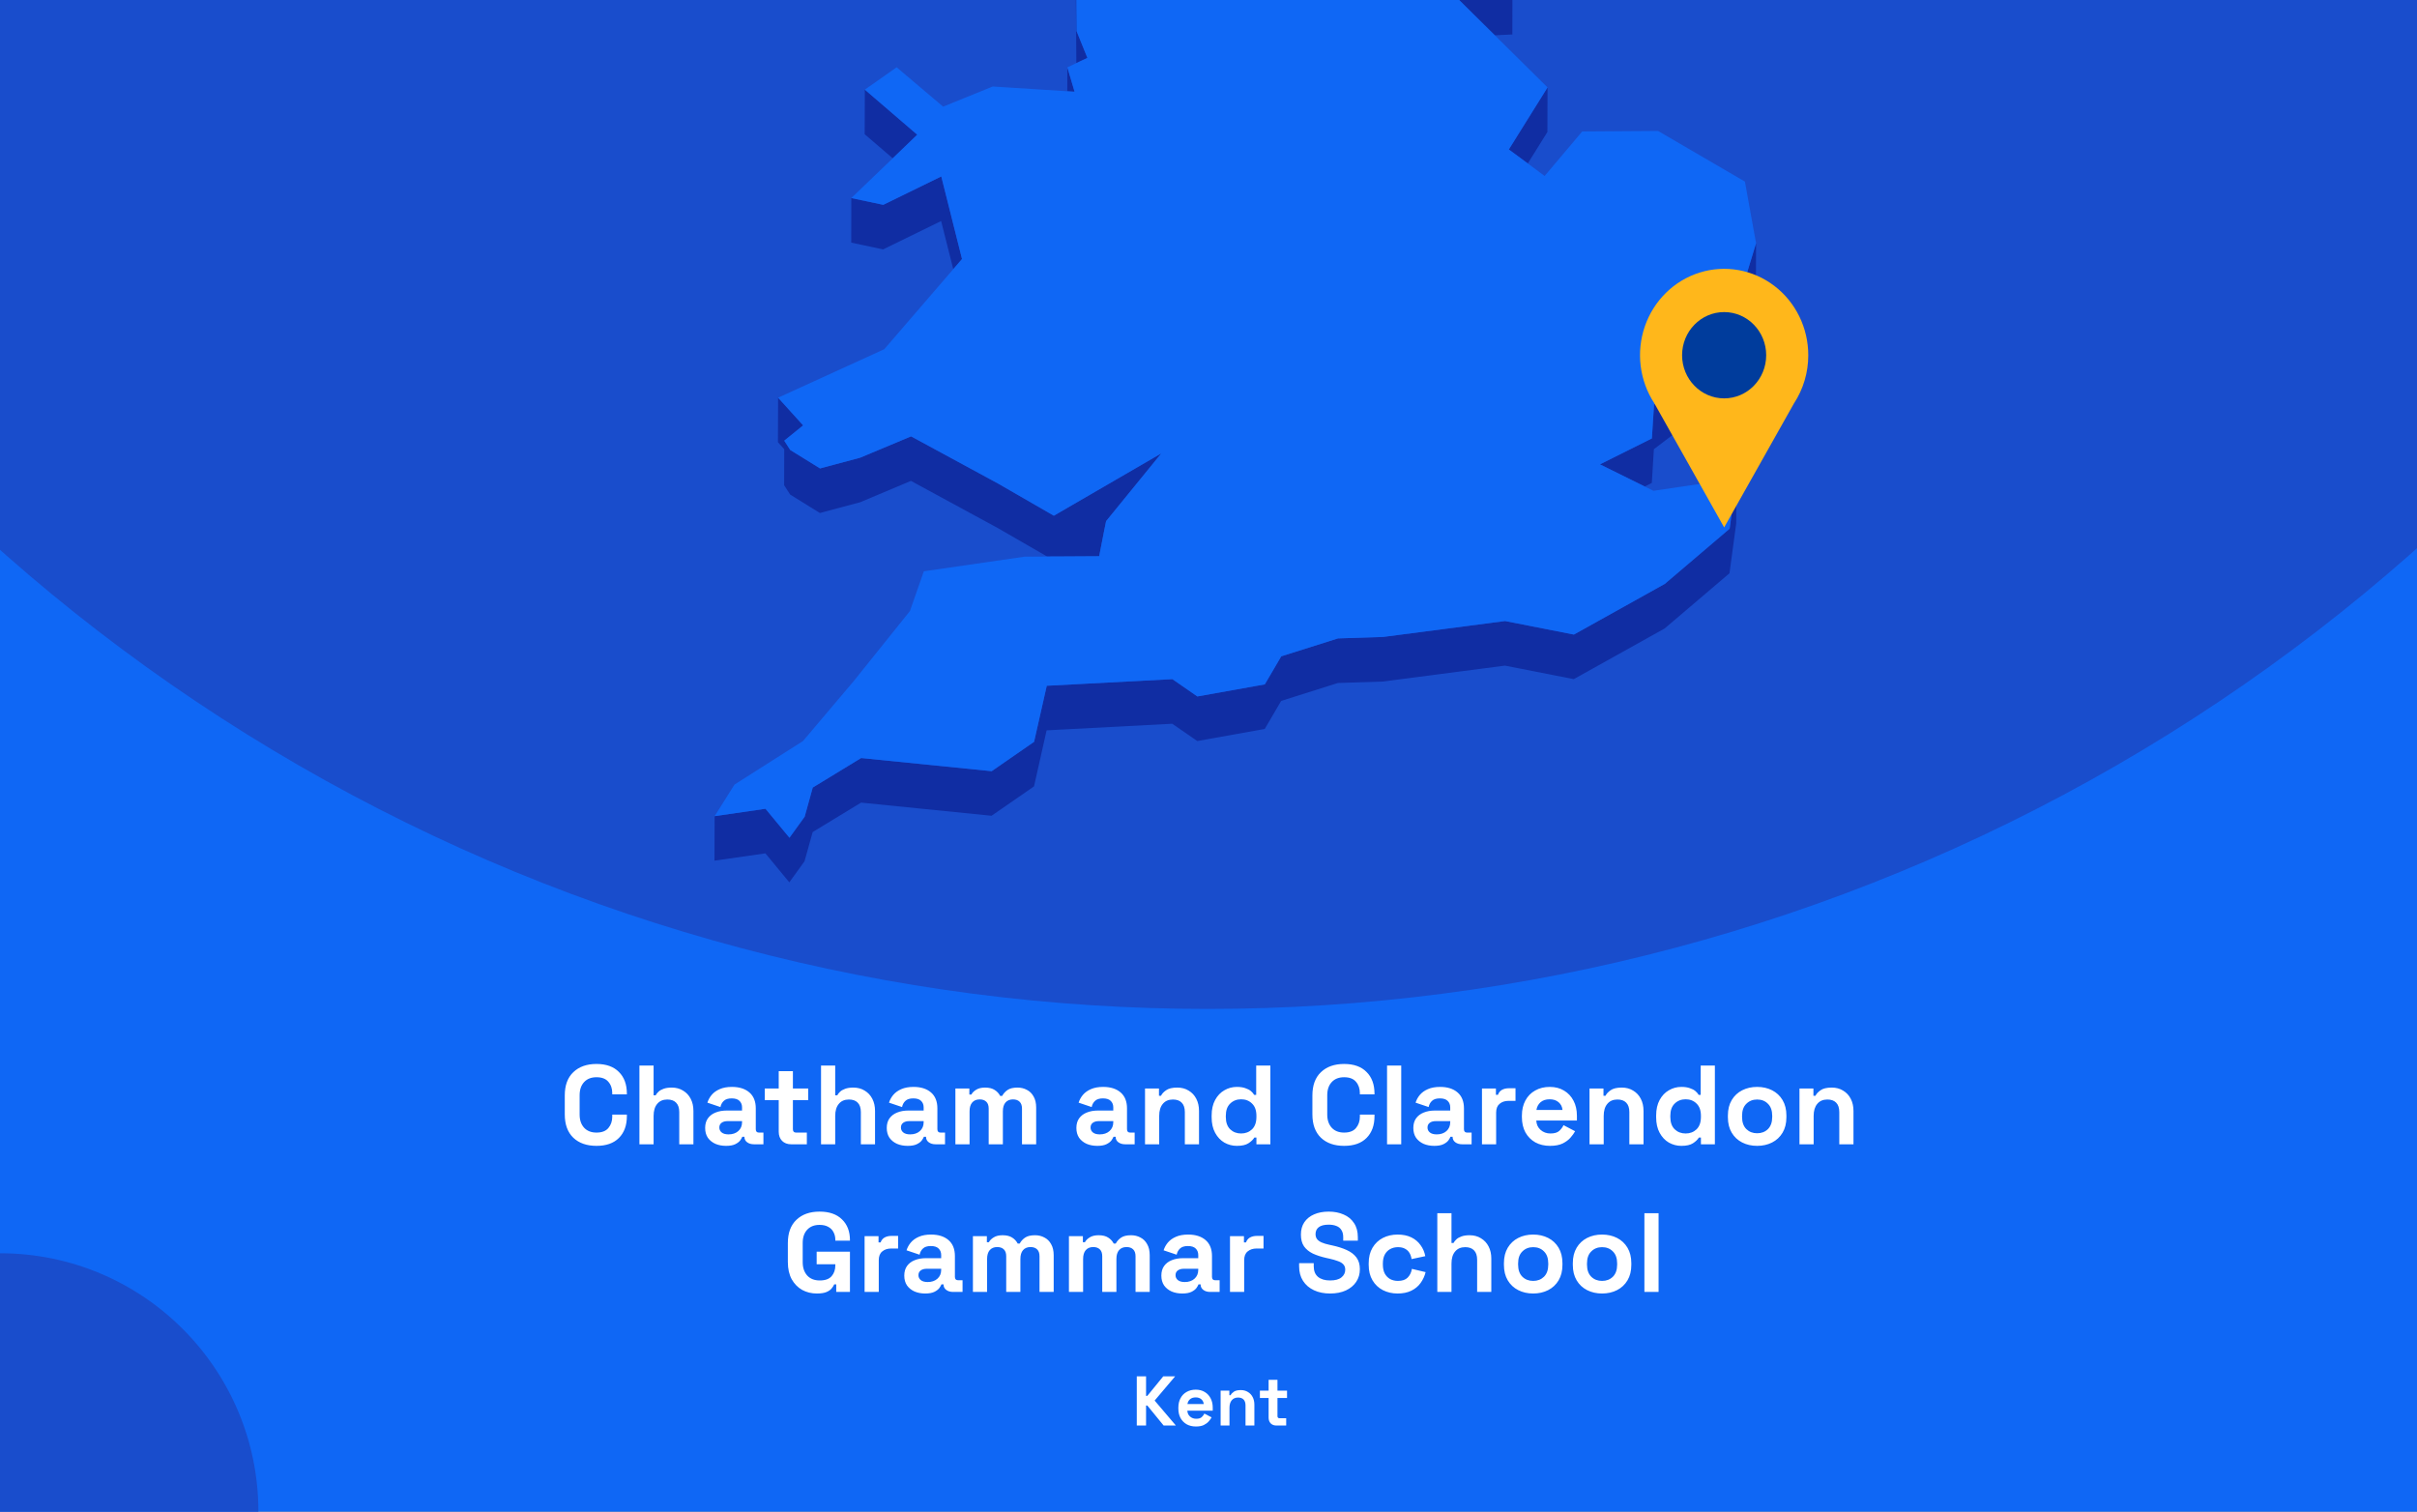
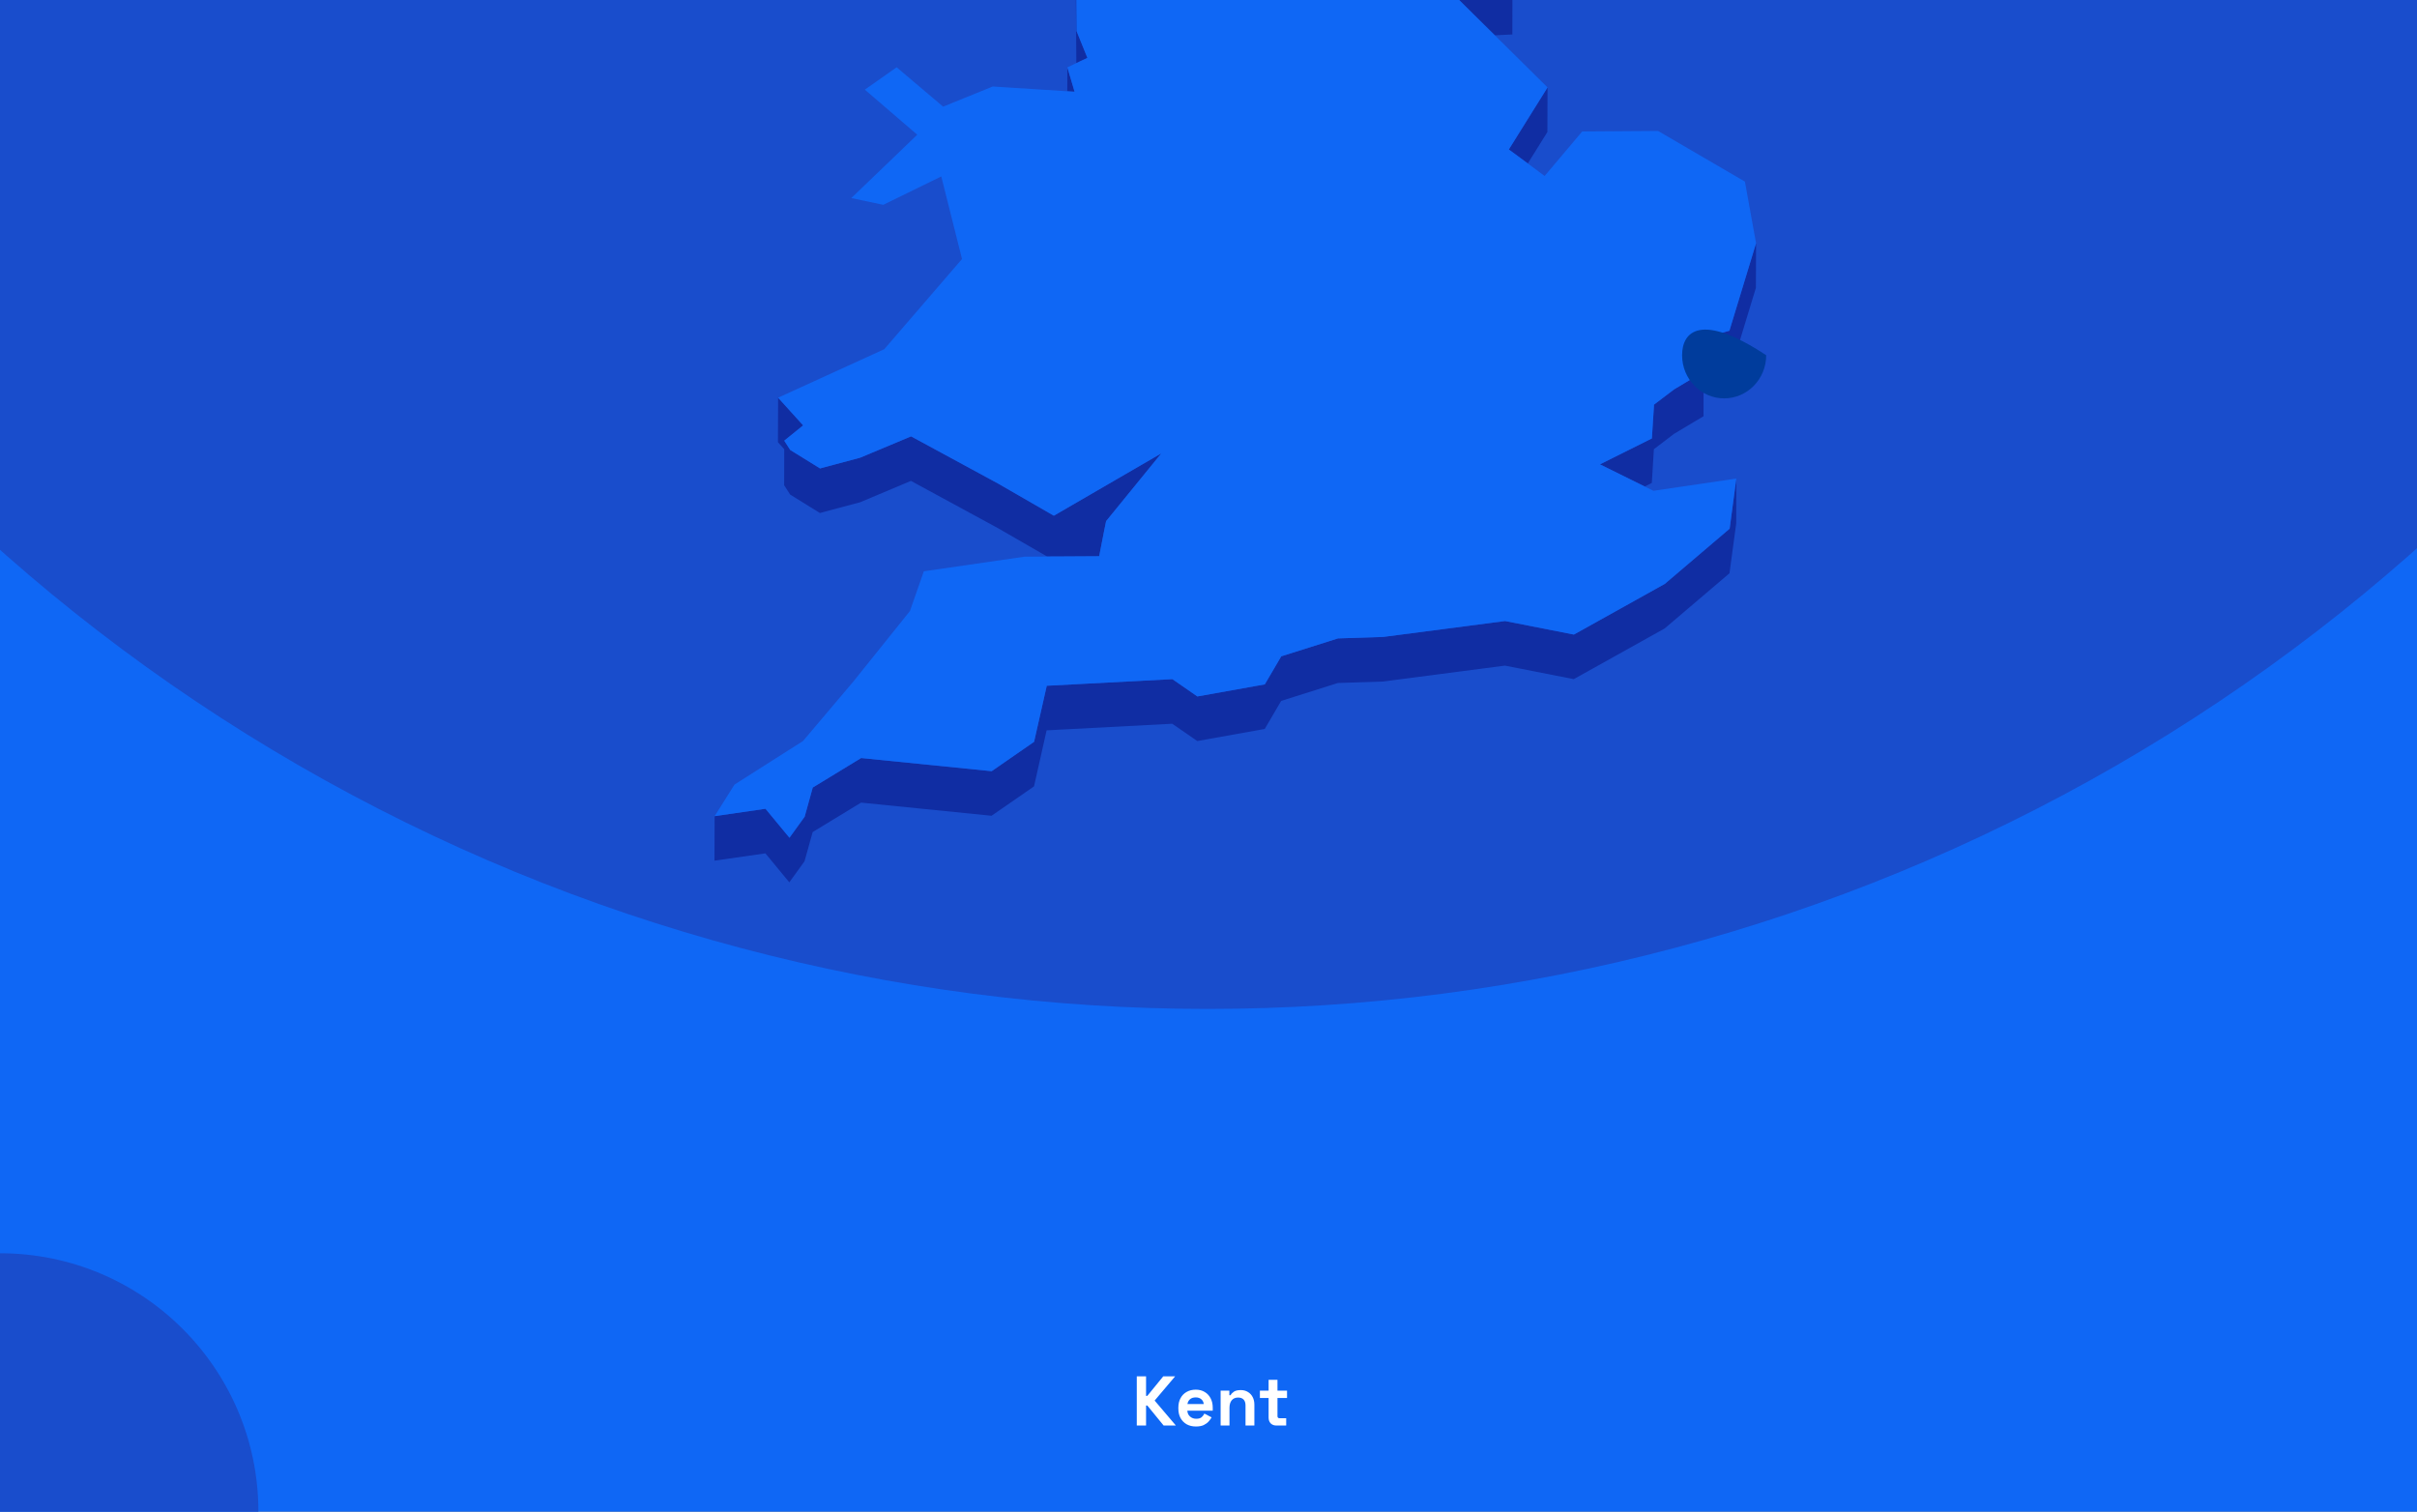
<svg xmlns="http://www.w3.org/2000/svg" fill="none" height="860" viewBox="0 0 1375 860" width="1375">
  <rect x="0" y="0" width="1375" height="860" fill="#808080" stroke="none" />
  <g clip-path="url(#clip0_1597_1995)">
    <rect fill="#0F67F5" height="860" width="1375" />
    <circle cx="687" cy="-460" fill="#194DCC" r="1034" />
    <g clip-path="url(#clip1_1597_1995)">
      <path d="M850.394 20.083L860.36 19.602L860.404 -5.766L844.232 -5.022L815.866 -14.076L844.188 13.96L850.394 20.083Z" fill="#102DA3" />
      <path d="M599.12 -53.7L588.892 -72.2L569.749 -107.846L569.661 -82.479L588.805 -46.833L599.076 -28.332L612.145 -25.533L612.057 -0.603L612.32 35.917L612.363 35.873L618.614 32.943L612.451 17.723L612.145 -25.971L626.131 -47.926L599.12 -53.7Z" fill="#102DA3" />
      <path d="M611.314 52.186L607.206 38.321L607.162 51.923L611.314 52.186Z" fill="#102DA3" />
-       <path d="M521.802 76.634L491.993 51.004L491.906 76.371L507.859 90.061L521.802 76.634Z" fill="#102DA3" />
      <path d="M869.145 92.993L880.29 75.104L880.378 49.737L858.349 85.032L869.145 92.993Z" fill="#102DA3" />
-       <path d="M484.257 138.04L502.395 141.889L535.395 125.75L542.3 153.13L547.283 147.356L535.482 100.383L502.483 116.522L484.3 112.673L484.257 138.04Z" fill="#102DA3" />
      <path d="M983.834 188.164L964.296 193.631L969.148 211.476L952.364 221.535L940.956 230.195L939.733 249.439L910.186 264.179L935.668 276.775L939.689 274.763L940.869 255.562L952.277 246.859L969.104 236.799L969.148 217.599L983.746 213.531L998.913 163.759L999 138.391L983.834 188.164Z" fill="#102DA3" />
      <path d="M449.509 281.366L466.424 291.862L489.327 285.739L518.217 273.58L567.651 300.435L595.711 316.617L599.47 316.574H603.272L625.301 316.442L628.098 302.141L629.234 296.499L660.66 257.923L599.513 293.393L567.738 275.067L518.305 248.257L489.37 260.372L466.511 266.495L449.553 255.998L446.144 250.706L456.896 242.002L442.647 226.257L442.56 251.581L446.144 255.561L446.1 276.073L449.509 281.366Z" fill="#102DA3" />
      <path d="M947.075 332.188L895.369 361.011L856.207 353.313L786.8 362.366L761.187 363.197L728.887 373.388L719.534 389.352L681.159 396.219L666.954 386.378L595.492 390.139L588.281 422.024L564.154 438.731L489.895 431.252L462.359 448.047L457.77 464.623L449.116 476.607L435.479 460.118L406.545 464.317L406.457 489.641L435.435 485.486L449.028 501.975L457.683 489.991L462.316 473.371L489.851 456.619L564.067 464.098L588.237 447.391L595.405 415.507L666.867 411.745L681.115 421.586L719.49 414.719L728.844 398.756L761.1 388.565L786.712 387.734L856.12 378.68L895.282 386.378L946.988 357.555L983.877 326.152L987.723 297.636L987.767 272.269L983.964 300.785L947.075 332.188Z" fill="#102DA3" />
      <path d="M939.733 249.439L940.956 230.195L952.364 221.535L969.148 211.476L964.296 193.631L983.834 188.164L999 138.391L992.662 103.314L943.229 74.492L900.09 74.798L878.717 100.122L869.145 92.992L858.349 85.032L880.378 49.737L850.395 20.083L844.188 13.96L815.866 -14.075L844.232 -5.022L860.404 -5.765L788.199 -113.489L750.304 -126.261L717.349 -218.108L715.12 -242.644L637.801 -305.057L623.771 -300.639L605.982 -295.041L596.76 -292.154L579.889 -298.015L606.026 -318.746L642.347 -333.53L627.093 -347.175L616.559 -356.535L672.592 -441.079L677.138 -466.271L694.534 -486.259L661.316 -515.869L570.317 -511.276L545.753 -498.855L519.878 -485.778L548.594 -528.334L545.972 -530.302L531.636 -540.842L595.23 -606.141L593.132 -618.082L597.765 -634.002L574.163 -633.827L499.511 -605.529L492.649 -623.374L478.619 -605.398L470.402 -626.523L458.95 -623.155L437.184 -549.458L452.831 -529.689L437.14 -529.602L421.143 -529.471L408.075 -467.146L421.012 -450.001L417.865 -428.745L414.587 -406.876L379.009 -387.457L382.593 -356.36L380.146 -351.462L369.306 -329.768L381.457 -325.176L446.45 -382.602L449.203 -373.986L446.406 -369.481L429.841 -342.627L419.22 -325.438L423.416 -303.614L421.405 -288.174L411.265 -208.792L422.717 -208.879L437.796 -271.248L445.182 -274.616L464.807 -262.151L494.091 -227.249L484.519 -213.209L467.386 -187.973L463.539 -158.801L450.689 -158.713L474.292 -119.131L481.328 -123.111L483.863 -144.368L511.661 -123.33L530.412 -140.038L568.787 -150.884L604.409 -164.355L584.172 -131.378L569.749 -107.847L588.893 -72.202L599.12 -53.701L626.131 -47.928L612.145 -25.972L612.451 17.721L618.614 32.942L612.364 35.872L612.32 35.916L607.206 38.321L611.315 52.186L607.162 51.923L564.766 49.212L536.531 60.671L510.088 38.278L491.993 51.005L521.802 76.635L507.859 90.062L484.301 112.674L502.483 116.523L535.482 100.384L547.283 147.357L542.3 153.131L503.051 198.661L442.647 226.259L456.896 242.004L446.144 250.708L449.553 256L466.512 266.497L489.371 260.373L518.305 248.258L567.738 275.069L599.514 293.395L660.66 257.924L629.235 296.5L628.098 302.142L625.301 316.444L603.272 316.575H599.47L595.711 316.619L582.861 316.706L525.56 325.016L517.649 347.628L485.568 387.604L456.809 421.588L417.865 446.343L406.545 464.318L435.479 460.12L449.116 476.608L457.77 464.625L462.359 448.048L489.895 431.253L564.154 438.732L588.281 422.025L595.492 390.141L666.954 386.379L681.159 396.22L719.534 389.353L728.888 373.389L761.188 363.199L786.8 362.368L856.208 353.314L895.37 361.012L947.076 332.189L983.965 300.786L987.767 272.27L940.607 279.224L935.668 276.775L910.186 264.178L939.733 249.439Z" fill="#0F67F5" />
    </g>
    <g clip-path="url(#clip2_1597_1995)">
-       <path d="M1028.7 202.106C1028.71 194.428 1026.96 186.856 1023.6 179.996C1020.24 173.136 1015.36 167.181 1009.35 162.607C1003.34 158.034 996.368 154.971 988.995 153.663C981.623 152.355 974.054 152.839 966.896 155.077C959.739 157.314 953.193 161.243 947.783 166.547C942.373 171.851 938.251 178.382 935.747 185.617C933.243 192.852 932.428 200.589 933.366 208.206C934.303 215.823 936.969 223.108 941.148 229.477L961.008 264.76L980.855 300.056L1000.72 264.76L1020.55 229.526C1025.88 221.428 1028.72 211.877 1028.7 202.106Z" fill="#FFB71B" />
-       <path d="M980.843 226.639C994.055 226.639 1004.76 215.649 1004.76 202.092C1004.76 188.536 994.055 177.546 980.843 177.546C967.632 177.546 956.922 188.536 956.922 202.092C956.922 215.649 967.632 226.639 980.843 226.639Z" fill="#003C9C" />
+       <path d="M980.843 226.639C994.055 226.639 1004.76 215.649 1004.76 202.092C967.632 177.546 956.922 188.536 956.922 202.092C956.922 215.649 967.632 226.639 980.843 226.639Z" fill="#003C9C" />
    </g>
-     <path d="M339.342 651.896C333.795 651.896 329.4 650.36 326.158 647.288C322.915 644.173 321.294 639.736 321.294 633.976V623.224C321.294 617.464 322.915 613.048 326.158 609.976C329.4 606.861 333.795 605.304 339.342 605.304C344.846 605.304 349.091 606.819 352.078 609.848C355.107 612.835 356.622 616.952 356.622 622.2V622.584H348.302V621.944C348.302 619.299 347.555 617.123 346.062 615.416C344.611 613.709 342.371 612.856 339.342 612.856C336.355 612.856 334.008 613.773 332.302 615.608C330.595 617.443 329.742 619.939 329.742 623.096V634.104C329.742 637.219 330.595 639.715 332.302 641.592C334.008 643.427 336.355 644.344 339.342 644.344C342.371 644.344 344.611 643.491 346.062 641.784C347.555 640.035 348.302 637.859 348.302 635.256V634.104H356.622V635C356.622 640.248 355.107 644.387 352.078 647.416C349.091 650.403 344.846 651.896 339.342 651.896ZM363.761 651V606.2H371.825V623.16H372.977C373.319 622.477 373.852 621.795 374.577 621.112C375.303 620.429 376.263 619.875 377.457 619.448C378.695 618.979 380.252 618.744 382.129 618.744C384.604 618.744 386.759 619.32 388.593 620.472C390.471 621.581 391.921 623.139 392.945 625.144C393.969 627.107 394.481 629.411 394.481 632.056V651H386.417V632.696C386.417 630.307 385.82 628.515 384.625 627.32C383.473 626.125 381.809 625.528 379.633 625.528C377.159 625.528 375.239 626.36 373.873 628.024C372.508 629.645 371.825 631.928 371.825 634.872V651H363.761ZM413.055 651.896C410.793 651.896 408.767 651.512 406.975 650.744C405.183 649.933 403.753 648.781 402.687 647.288C401.663 645.752 401.151 643.896 401.151 641.72C401.151 639.544 401.663 637.731 402.687 636.28C403.753 634.787 405.204 633.677 407.039 632.952C408.916 632.184 411.049 631.8 413.439 631.8H422.143V630.008C422.143 628.515 421.673 627.299 420.735 626.36C419.796 625.379 418.303 624.888 416.255 624.888C414.249 624.888 412.756 625.357 411.775 626.296C410.793 627.192 410.153 628.365 409.855 629.816L402.431 627.32C402.943 625.699 403.753 624.227 404.863 622.904C406.015 621.539 407.529 620.451 409.407 619.64C411.327 618.787 413.652 618.36 416.383 618.36C420.564 618.36 423.871 619.405 426.303 621.496C428.735 623.587 429.951 626.616 429.951 630.584V642.424C429.951 643.704 430.548 644.344 431.743 644.344H434.303V651H428.927C427.348 651 426.047 650.616 425.023 649.848C423.999 649.08 423.487 648.056 423.487 646.776V646.712H422.271C422.1 647.224 421.716 647.907 421.119 648.76C420.521 649.571 419.583 650.296 418.303 650.936C417.023 651.576 415.273 651.896 413.055 651.896ZM414.463 645.368C416.724 645.368 418.559 644.749 419.967 643.512C421.417 642.232 422.143 640.547 422.143 638.456V637.816H414.015C412.521 637.816 411.348 638.136 410.495 638.776C409.641 639.416 409.215 640.312 409.215 641.464C409.215 642.616 409.663 643.555 410.559 644.28C411.455 645.005 412.756 645.368 414.463 645.368ZM450.046 651C447.956 651 446.249 650.36 444.926 649.08C443.646 647.757 443.006 646.008 443.006 643.832V625.912H435.07V619.256H443.006V609.4H451.07V619.256H459.774V625.912H451.07V642.424C451.07 643.704 451.668 644.344 452.862 644.344H459.006V651H450.046ZM467.074 651V606.2H475.138V623.16H476.29C476.631 622.477 477.164 621.795 477.89 621.112C478.615 620.429 479.575 619.875 480.77 619.448C482.007 618.979 483.564 618.744 485.442 618.744C487.916 618.744 490.071 619.32 491.906 620.472C493.783 621.581 495.234 623.139 496.258 625.144C497.282 627.107 497.794 629.411 497.794 632.056V651H489.73V632.696C489.73 630.307 489.132 628.515 487.938 627.32C486.786 626.125 485.122 625.528 482.946 625.528C480.471 625.528 478.551 626.36 477.186 628.024C475.82 629.645 475.138 631.928 475.138 634.872V651H467.074ZM516.367 651.896C514.106 651.896 512.079 651.512 510.287 650.744C508.495 649.933 507.066 648.781 505.999 647.288C504.975 645.752 504.463 643.896 504.463 641.72C504.463 639.544 504.975 637.731 505.999 636.28C507.066 634.787 508.517 633.677 510.351 632.952C512.229 632.184 514.362 631.8 516.751 631.8H525.455V630.008C525.455 628.515 524.986 627.299 524.047 626.36C523.109 625.379 521.615 624.888 519.567 624.888C517.562 624.888 516.069 625.357 515.087 626.296C514.106 627.192 513.466 628.365 513.167 629.816L505.743 627.32C506.255 625.699 507.066 624.227 508.175 622.904C509.327 621.539 510.842 620.451 512.719 619.64C514.639 618.787 516.965 618.36 519.695 618.36C523.877 618.36 527.183 619.405 529.615 621.496C532.047 623.587 533.263 626.616 533.263 630.584V642.424C533.263 643.704 533.861 644.344 535.055 644.344H537.615V651H532.239C530.661 651 529.359 650.616 528.335 649.848C527.311 649.08 526.799 648.056 526.799 646.776V646.712H525.583C525.413 647.224 525.029 647.907 524.431 648.76C523.834 649.571 522.895 650.296 521.615 650.936C520.335 651.576 518.586 651.896 516.367 651.896ZM517.775 645.368C520.037 645.368 521.871 644.749 523.279 643.512C524.73 642.232 525.455 640.547 525.455 638.456V637.816H517.327C515.834 637.816 514.661 638.136 513.807 638.776C512.954 639.416 512.527 640.312 512.527 641.464C512.527 642.616 512.975 643.555 513.871 644.28C514.767 645.005 516.069 645.368 517.775 645.368ZM543.511 651V619.256H551.447V622.712H552.599C553.154 621.645 554.071 620.728 555.351 619.96C556.631 619.149 558.317 618.744 560.407 618.744C562.669 618.744 564.482 619.192 565.847 620.088C567.213 620.941 568.258 622.072 568.983 623.48H570.135C570.861 622.115 571.885 620.984 573.207 620.088C574.53 619.192 576.407 618.744 578.839 618.744C580.802 618.744 582.573 619.171 584.151 620.024C585.773 620.835 587.053 622.093 587.991 623.8C588.973 625.464 589.463 627.576 589.463 630.136V651H581.399V630.712C581.399 628.963 580.951 627.661 580.055 626.808C579.159 625.912 577.901 625.464 576.279 625.464C574.445 625.464 573.015 626.061 571.991 627.256C571.01 628.408 570.519 630.072 570.519 632.248V651H562.455V630.712C562.455 628.963 562.007 627.661 561.111 626.808C560.215 625.912 558.957 625.464 557.335 625.464C555.501 625.464 554.071 626.061 553.047 627.256C552.066 628.408 551.575 630.072 551.575 632.248V651H543.511ZM624.242 651.896C621.981 651.896 619.954 651.512 618.162 650.744C616.37 649.933 614.941 648.781 613.874 647.288C612.85 645.752 612.338 643.896 612.338 641.72C612.338 639.544 612.85 637.731 613.874 636.28C614.941 634.787 616.392 633.677 618.226 632.952C620.104 632.184 622.237 631.8 624.626 631.8H633.33V630.008C633.33 628.515 632.861 627.299 631.922 626.36C630.984 625.379 629.49 624.888 627.442 624.888C625.437 624.888 623.944 625.357 622.962 626.296C621.981 627.192 621.341 628.365 621.042 629.816L613.618 627.32C614.13 625.699 614.941 624.227 616.05 622.904C617.202 621.539 618.717 620.451 620.594 619.64C622.514 618.787 624.84 618.36 627.57 618.36C631.752 618.36 635.058 619.405 637.49 621.496C639.922 623.587 641.138 626.616 641.138 630.584V642.424C641.138 643.704 641.736 644.344 642.93 644.344H645.49V651H640.114C638.536 651 637.234 650.616 636.21 649.848C635.186 649.08 634.674 648.056 634.674 646.776V646.712H633.458C633.288 647.224 632.904 647.907 632.306 648.76C631.709 649.571 630.77 650.296 629.49 650.936C628.21 651.576 626.461 651.896 624.242 651.896ZM625.65 645.368C627.912 645.368 629.746 644.749 631.154 643.512C632.605 642.232 633.33 640.547 633.33 638.456V637.816H625.202C623.709 637.816 622.536 638.136 621.682 638.776C620.829 639.416 620.402 640.312 620.402 641.464C620.402 642.616 620.85 643.555 621.746 644.28C622.642 645.005 623.944 645.368 625.65 645.368ZM651.386 651V619.256H659.322V623.416H660.474C660.986 622.307 661.946 621.261 663.354 620.28C664.762 619.256 666.896 618.744 669.754 618.744C672.229 618.744 674.384 619.32 676.218 620.472C678.096 621.581 679.546 623.139 680.57 625.144C681.594 627.107 682.106 629.411 682.106 632.056V651H674.042V632.696C674.042 630.307 673.445 628.515 672.25 627.32C671.098 626.125 669.434 625.528 667.258 625.528C664.784 625.528 662.864 626.36 661.498 628.024C660.133 629.645 659.45 631.928 659.45 634.872V651H651.386ZM703.624 651.896C701.106 651.896 698.738 651.277 696.52 650.04C694.344 648.76 692.594 646.904 691.272 644.472C689.949 642.04 689.288 639.096 689.288 635.64V634.616C689.288 631.16 689.949 628.216 691.272 625.784C692.594 623.352 694.344 621.517 696.52 620.28C698.696 619 701.064 618.36 703.624 618.36C705.544 618.36 707.144 618.595 708.424 619.064C709.746 619.491 710.813 620.045 711.624 620.728C712.434 621.411 713.053 622.136 713.48 622.904H714.632V606.2H722.696V651H714.76V647.16H713.608C712.882 648.355 711.752 649.443 710.216 650.424C708.722 651.405 706.525 651.896 703.624 651.896ZM706.056 644.856C708.53 644.856 710.6 644.067 712.264 642.488C713.928 640.867 714.76 638.52 714.76 635.448V634.808C714.76 631.736 713.928 629.411 712.264 627.832C710.642 626.211 708.573 625.4 706.056 625.4C703.581 625.4 701.512 626.211 699.848 627.832C698.184 629.411 697.352 631.736 697.352 634.808V635.448C697.352 638.52 698.184 640.867 699.848 642.488C701.512 644.067 703.581 644.856 706.056 644.856ZM764.654 651.896C759.108 651.896 754.713 650.36 751.47 647.288C748.228 644.173 746.606 639.736 746.606 633.976V623.224C746.606 617.464 748.228 613.048 751.47 609.976C754.713 606.861 759.108 605.304 764.654 605.304C770.158 605.304 774.404 606.819 777.39 609.848C780.42 612.835 781.934 616.952 781.934 622.2V622.584H773.614V621.944C773.614 619.299 772.868 617.123 771.374 615.416C769.924 613.709 767.684 612.856 764.654 612.856C761.668 612.856 759.321 613.773 757.614 615.608C755.908 617.443 755.054 619.939 755.054 623.096V634.104C755.054 637.219 755.908 639.715 757.614 641.592C759.321 643.427 761.668 644.344 764.654 644.344C767.684 644.344 769.924 643.491 771.374 641.784C772.868 640.035 773.614 637.859 773.614 635.256V634.104H781.934V635C781.934 640.248 780.42 644.387 777.39 647.416C774.404 650.403 770.158 651.896 764.654 651.896ZM789.074 651V606.2H797.138V651H789.074ZM815.93 651.896C813.668 651.896 811.642 651.512 809.85 650.744C808.058 649.933 806.628 648.781 805.562 647.288C804.538 645.752 804.026 643.896 804.026 641.72C804.026 639.544 804.538 637.731 805.562 636.28C806.628 634.787 808.079 633.677 809.914 632.952C811.791 632.184 813.924 631.8 816.314 631.8H825.018V630.008C825.018 628.515 824.548 627.299 823.61 626.36C822.671 625.379 821.178 624.888 819.13 624.888C817.124 624.888 815.631 625.357 814.65 626.296C813.668 627.192 813.028 628.365 812.73 629.816L805.306 627.32C805.818 625.699 806.628 624.227 807.738 622.904C808.89 621.539 810.404 620.451 812.282 619.64C814.202 618.787 816.527 618.36 819.258 618.36C823.439 618.36 826.746 619.405 829.178 621.496C831.61 623.587 832.826 626.616 832.826 630.584V642.424C832.826 643.704 833.423 644.344 834.618 644.344H837.178V651H831.802C830.223 651 828.922 650.616 827.898 649.848C826.874 649.08 826.362 648.056 826.362 646.776V646.712H825.146C824.975 647.224 824.591 647.907 823.994 648.76C823.396 649.571 822.458 650.296 821.178 650.936C819.898 651.576 818.148 651.896 815.93 651.896ZM817.338 645.368C819.599 645.368 821.434 644.749 822.842 643.512C824.292 642.232 825.018 640.547 825.018 638.456V637.816H816.89C815.396 637.816 814.223 638.136 813.37 638.776C812.516 639.416 812.09 640.312 812.09 641.464C812.09 642.616 812.538 643.555 813.434 644.28C814.33 645.005 815.631 645.368 817.338 645.368ZM843.074 651V619.256H851.01V622.84H852.162C852.631 621.56 853.399 620.621 854.466 620.024C855.575 619.427 856.855 619.128 858.306 619.128H862.146V626.296H858.178C856.13 626.296 854.444 626.851 853.122 627.96C851.799 629.027 851.138 630.691 851.138 632.952V651H843.074ZM881.788 651.896C878.63 651.896 875.836 651.235 873.404 649.912C871.014 648.547 869.137 646.648 867.772 644.216C866.449 641.741 865.788 638.84 865.788 635.512V634.744C865.788 631.416 866.449 628.536 867.772 626.104C869.094 623.629 870.95 621.731 873.34 620.408C875.729 619.043 878.502 618.36 881.66 618.36C884.774 618.36 887.484 619.064 889.788 620.472C892.092 621.837 893.884 623.757 895.164 626.232C896.444 628.664 897.084 631.501 897.084 634.744V637.496H873.98C874.065 639.672 874.876 641.443 876.412 642.808C877.948 644.173 879.825 644.856 882.044 644.856C884.305 644.856 885.969 644.365 887.036 643.384C888.102 642.403 888.913 641.315 889.468 640.12L896.06 643.576C895.462 644.685 894.588 645.901 893.436 647.224C892.326 648.504 890.833 649.613 888.956 650.552C887.078 651.448 884.689 651.896 881.788 651.896ZM874.044 631.48H888.892C888.721 629.645 887.974 628.173 886.652 627.064C885.372 625.955 883.686 625.4 881.596 625.4C879.42 625.4 877.692 625.955 876.412 627.064C875.132 628.173 874.342 629.645 874.044 631.48ZM904.261 651V619.256H912.197V623.416H913.349C913.861 622.307 914.821 621.261 916.229 620.28C917.637 619.256 919.771 618.744 922.629 618.744C925.104 618.744 927.259 619.32 929.093 620.472C930.971 621.581 932.421 623.139 933.445 625.144C934.469 627.107 934.981 629.411 934.981 632.056V651H926.917V632.696C926.917 630.307 926.32 628.515 925.125 627.32C923.973 626.125 922.309 625.528 920.133 625.528C917.659 625.528 915.739 626.36 914.373 628.024C913.008 629.645 912.325 631.928 912.325 634.872V651H904.261ZM956.499 651.896C953.981 651.896 951.613 651.277 949.395 650.04C947.219 648.76 945.469 646.904 944.147 644.472C942.824 642.04 942.163 639.096 942.163 635.64V634.616C942.163 631.16 942.824 628.216 944.147 625.784C945.469 623.352 947.219 621.517 949.395 620.28C951.571 619 953.939 618.36 956.499 618.36C958.419 618.36 960.019 618.595 961.299 619.064C962.621 619.491 963.688 620.045 964.499 620.728C965.309 621.411 965.928 622.136 966.355 622.904H967.507V606.2H975.571V651H967.635V647.16H966.483C965.757 648.355 964.627 649.443 963.091 650.424C961.597 651.405 959.4 651.896 956.499 651.896ZM958.931 644.856C961.405 644.856 963.475 644.067 965.139 642.488C966.803 640.867 967.635 638.52 967.635 635.448V634.808C967.635 631.736 966.803 629.411 965.139 627.832C963.517 626.211 961.448 625.4 958.931 625.4C956.456 625.4 954.387 626.211 952.723 627.832C951.059 629.411 950.227 631.736 950.227 634.808V635.448C950.227 638.52 951.059 640.867 952.723 642.488C954.387 644.067 956.456 644.856 958.931 644.856ZM999.615 651.896C996.458 651.896 993.621 651.256 991.103 649.976C988.586 648.696 986.602 646.84 985.151 644.408C983.701 641.976 982.975 639.053 982.975 635.64V634.616C982.975 631.203 983.701 628.28 985.151 625.848C986.602 623.416 988.586 621.56 991.103 620.28C993.621 619 996.458 618.36 999.615 618.36C1002.77 618.36 1005.61 619 1008.13 620.28C1010.64 621.56 1012.63 623.416 1014.08 625.848C1015.53 628.28 1016.26 631.203 1016.26 634.616V635.64C1016.26 639.053 1015.53 641.976 1014.08 644.408C1012.63 646.84 1010.64 648.696 1008.13 649.976C1005.61 651.256 1002.77 651.896 999.615 651.896ZM999.615 644.728C1002.09 644.728 1004.14 643.939 1005.76 642.36C1007.38 640.739 1008.19 638.435 1008.19 635.448V634.808C1008.19 631.821 1007.38 629.539 1005.76 627.96C1004.18 626.339 1002.13 625.528 999.615 625.528C997.141 625.528 995.093 626.339 993.471 627.96C991.85 629.539 991.039 631.821 991.039 634.808V635.448C991.039 638.435 991.85 640.739 993.471 642.36C995.093 643.939 997.141 644.728 999.615 644.728ZM1023.7 651V619.256H1031.63V623.416H1032.79C1033.3 622.307 1034.26 621.261 1035.67 620.28C1037.07 619.256 1039.21 618.744 1042.07 618.744C1044.54 618.744 1046.7 619.32 1048.53 620.472C1050.41 621.581 1051.86 623.139 1052.88 625.144C1053.91 627.107 1054.42 629.411 1054.42 632.056V651H1046.35V632.696C1046.35 630.307 1045.76 628.515 1044.56 627.32C1043.41 626.125 1041.75 625.528 1039.57 625.528C1037.1 625.528 1035.18 626.36 1033.81 628.024C1032.45 629.645 1031.76 631.928 1031.76 634.872V651H1023.7ZM464.712 735.896C461.64 735.896 458.845 735.213 456.328 733.848C453.853 732.44 451.869 730.413 450.376 727.768C448.925 725.08 448.2 721.816 448.2 717.976V707.224C448.2 701.464 449.821 697.048 453.064 693.976C456.307 690.861 460.701 689.304 466.248 689.304C471.752 689.304 475.997 690.776 478.984 693.72C482.013 696.621 483.528 700.568 483.528 705.56V705.816H475.208V705.304C475.208 703.725 474.867 702.296 474.184 701.016C473.544 699.736 472.563 698.733 471.24 698.008C469.917 697.24 468.253 696.856 466.248 696.856C463.261 696.856 460.915 697.773 459.208 699.608C457.501 701.443 456.648 703.939 456.648 707.096V718.104C456.648 721.219 457.501 723.736 459.208 725.656C460.915 727.533 463.304 728.472 466.376 728.472C469.448 728.472 471.688 727.661 473.096 726.04C474.504 724.419 475.208 722.371 475.208 719.896V719.256H464.584V712.088H483.528V735H475.72V730.712H474.568C474.269 731.437 473.779 732.205 473.096 733.016C472.456 733.827 471.475 734.509 470.152 735.064C468.829 735.619 467.016 735.896 464.712 735.896ZM491.855 735V703.256H499.791V706.84H500.943C501.412 705.56 502.18 704.621 503.247 704.024C504.356 703.427 505.636 703.128 507.087 703.128H510.927V710.296H506.959C504.911 710.296 503.226 710.851 501.903 711.96C500.58 713.027 499.919 714.691 499.919 716.952V735H491.855ZM526.336 735.896C524.075 735.896 522.048 735.512 520.256 734.744C518.464 733.933 517.035 732.781 515.968 731.288C514.944 729.752 514.432 727.896 514.432 725.72C514.432 723.544 514.944 721.731 515.968 720.28C517.035 718.787 518.485 717.677 520.32 716.952C522.197 716.184 524.331 715.8 526.72 715.8H535.424V714.008C535.424 712.515 534.955 711.299 534.016 710.36C533.077 709.379 531.584 708.888 529.536 708.888C527.531 708.888 526.037 709.357 525.056 710.296C524.075 711.192 523.435 712.365 523.136 713.816L515.712 711.32C516.224 709.699 517.035 708.227 518.144 706.904C519.296 705.539 520.811 704.451 522.688 703.64C524.608 702.787 526.933 702.36 529.664 702.36C533.845 702.36 537.152 703.405 539.584 705.496C542.016 707.587 543.232 710.616 543.232 714.584V726.424C543.232 727.704 543.829 728.344 545.024 728.344H547.584V735H542.208C540.629 735 539.328 734.616 538.304 733.848C537.28 733.08 536.768 732.056 536.768 730.776V730.712H535.552C535.381 731.224 534.997 731.907 534.4 732.76C533.803 733.571 532.864 734.296 531.584 734.936C530.304 735.576 528.555 735.896 526.336 735.896ZM527.744 729.368C530.005 729.368 531.84 728.749 533.248 727.512C534.699 726.232 535.424 724.547 535.424 722.456V721.816H527.296C525.803 721.816 524.629 722.136 523.776 722.776C522.923 723.416 522.496 724.312 522.496 725.464C522.496 726.616 522.944 727.555 523.84 728.28C524.736 729.005 526.037 729.368 527.744 729.368ZM553.48 735V703.256H561.416V706.712H562.568C563.123 705.645 564.04 704.728 565.32 703.96C566.6 703.149 568.285 702.744 570.376 702.744C572.637 702.744 574.451 703.192 575.816 704.088C577.181 704.941 578.227 706.072 578.952 707.48H580.104C580.829 706.115 581.853 704.984 583.176 704.088C584.499 703.192 586.376 702.744 588.808 702.744C590.771 702.744 592.541 703.171 594.12 704.024C595.741 704.835 597.021 706.093 597.96 707.8C598.941 709.464 599.432 711.576 599.432 714.136V735H591.368V714.712C591.368 712.963 590.92 711.661 590.024 710.808C589.128 709.912 587.869 709.464 586.248 709.464C584.413 709.464 582.984 710.061 581.96 711.256C580.979 712.408 580.488 714.072 580.488 716.248V735H572.424V714.712C572.424 712.963 571.976 711.661 571.08 710.808C570.184 709.912 568.925 709.464 567.304 709.464C565.469 709.464 564.04 710.061 563.016 711.256C562.035 712.408 561.544 714.072 561.544 716.248V735H553.48ZM608.105 735V703.256H616.041V706.712H617.193C617.748 705.645 618.665 704.728 619.945 703.96C621.225 703.149 622.91 702.744 625.001 702.744C627.262 702.744 629.076 703.192 630.441 704.088C631.806 704.941 632.852 706.072 633.577 707.48H634.729C635.454 706.115 636.478 704.984 637.801 704.088C639.124 703.192 641.001 702.744 643.433 702.744C645.396 702.744 647.166 703.171 648.745 704.024C650.366 704.835 651.646 706.093 652.585 707.8C653.566 709.464 654.057 711.576 654.057 714.136V735H645.993V714.712C645.993 712.963 645.545 711.661 644.649 710.808C643.753 709.912 642.494 709.464 640.873 709.464C639.038 709.464 637.609 710.061 636.585 711.256C635.604 712.408 635.113 714.072 635.113 716.248V735H627.049V714.712C627.049 712.963 626.601 711.661 625.705 710.808C624.809 709.912 623.55 709.464 621.929 709.464C620.094 709.464 618.665 710.061 617.641 711.256C616.66 712.408 616.169 714.072 616.169 716.248V735H608.105ZM672.586 735.896C670.325 735.896 668.298 735.512 666.506 734.744C664.714 733.933 663.285 732.781 662.218 731.288C661.194 729.752 660.682 727.896 660.682 725.72C660.682 723.544 661.194 721.731 662.218 720.28C663.285 718.787 664.735 717.677 666.57 716.952C668.447 716.184 670.581 715.8 672.97 715.8H681.674V714.008C681.674 712.515 681.205 711.299 680.266 710.36C679.327 709.379 677.834 708.888 675.786 708.888C673.781 708.888 672.287 709.357 671.306 710.296C670.325 711.192 669.685 712.365 669.386 713.816L661.962 711.32C662.474 709.699 663.285 708.227 664.394 706.904C665.546 705.539 667.061 704.451 668.938 703.64C670.858 702.787 673.183 702.36 675.914 702.36C680.095 702.36 683.402 703.405 685.834 705.496C688.266 707.587 689.482 710.616 689.482 714.584V726.424C689.482 727.704 690.079 728.344 691.274 728.344H693.834V735H688.458C686.879 735 685.578 734.616 684.554 733.848C683.53 733.08 683.018 732.056 683.018 730.776V730.712H681.802C681.631 731.224 681.247 731.907 680.65 732.76C680.053 733.571 679.114 734.296 677.834 734.936C676.554 735.576 674.805 735.896 672.586 735.896ZM673.994 729.368C676.255 729.368 678.09 728.749 679.498 727.512C680.949 726.232 681.674 724.547 681.674 722.456V721.816H673.546C672.053 721.816 670.879 722.136 670.026 722.776C669.173 723.416 668.746 724.312 668.746 725.464C668.746 726.616 669.194 727.555 670.09 728.28C670.986 729.005 672.287 729.368 673.994 729.368ZM699.73 735V703.256H707.666V706.84H708.818C709.287 705.56 710.055 704.621 711.122 704.024C712.231 703.427 713.511 703.128 714.962 703.128H718.802V710.296H714.834C712.786 710.296 711.101 710.851 709.778 711.96C708.455 713.027 707.794 714.691 707.794 716.952V735H699.73ZM756.651 735.896C753.195 735.896 750.144 735.277 747.499 734.04C744.854 732.803 742.784 731.032 741.291 728.728C739.798 726.424 739.051 723.651 739.051 720.408V718.616H747.371V720.408C747.371 723.096 748.203 725.123 749.867 726.488C751.531 727.811 753.792 728.472 756.651 728.472C759.552 728.472 761.707 727.896 763.115 726.744C764.566 725.592 765.291 724.12 765.291 722.328C765.291 721.091 764.928 720.088 764.203 719.32C763.52 718.552 762.496 717.933 761.131 717.464C759.808 716.952 758.187 716.483 756.267 716.056L754.795 715.736C751.723 715.053 749.078 714.2 746.859 713.176C744.683 712.109 742.998 710.723 741.803 709.016C740.651 707.309 740.075 705.091 740.075 702.36C740.075 699.629 740.715 697.304 741.995 695.384C743.318 693.421 745.152 691.928 747.499 690.904C749.888 689.837 752.683 689.304 755.883 689.304C759.083 689.304 761.92 689.859 764.395 690.968C766.912 692.035 768.875 693.656 770.283 695.832C771.734 697.965 772.459 700.653 772.459 703.896V705.816H764.139V703.896C764.139 702.189 763.798 700.824 763.115 699.8C762.475 698.733 761.536 697.965 760.299 697.496C759.062 696.984 757.59 696.728 755.883 696.728C753.323 696.728 751.424 697.219 750.187 698.2C748.992 699.139 748.395 700.44 748.395 702.104C748.395 703.213 748.672 704.152 749.227 704.92C749.824 705.688 750.699 706.328 751.851 706.84C753.003 707.352 754.475 707.8 756.267 708.184L757.739 708.504C760.939 709.187 763.712 710.061 766.059 711.128C768.448 712.195 770.304 713.603 771.627 715.352C772.95 717.101 773.611 719.341 773.611 722.072C773.611 724.803 772.907 727.213 771.499 729.304C770.134 731.352 768.171 732.973 765.611 734.168C763.094 735.32 760.107 735.896 756.651 735.896ZM795.08 735.896C792.008 735.896 789.213 735.256 786.696 733.976C784.221 732.696 782.258 730.84 780.808 728.408C779.357 725.976 778.632 723.032 778.632 719.576V718.68C778.632 715.224 779.357 712.28 780.808 709.848C782.258 707.416 784.221 705.56 786.696 704.28C789.213 703 792.008 702.36 795.08 702.36C798.109 702.36 800.712 702.893 802.888 703.96C805.064 705.027 806.813 706.499 808.136 708.376C809.501 710.211 810.397 712.301 810.824 714.648L803.016 716.312C802.845 715.032 802.461 713.88 801.864 712.856C801.266 711.832 800.413 711.021 799.304 710.424C798.237 709.827 796.893 709.528 795.272 709.528C793.65 709.528 792.178 709.891 790.856 710.616C789.576 711.299 788.552 712.344 787.784 713.752C787.058 715.117 786.696 716.803 786.696 718.808V719.448C786.696 721.453 787.058 723.16 787.784 724.568C788.552 725.933 789.576 726.979 790.856 727.704C792.178 728.387 793.65 728.728 795.272 728.728C797.704 728.728 799.538 728.109 800.776 726.872C802.056 725.592 802.866 723.928 803.208 721.88L811.016 723.736C810.461 725.997 809.501 728.067 808.136 729.944C806.813 731.779 805.064 733.229 802.888 734.296C800.712 735.363 798.109 735.896 795.08 735.896ZM817.668 735V690.2H825.732V707.16H826.884C827.225 706.477 827.758 705.795 828.484 705.112C829.209 704.429 830.169 703.875 831.364 703.448C832.601 702.979 834.158 702.744 836.036 702.744C838.51 702.744 840.665 703.32 842.5 704.472C844.377 705.581 845.828 707.139 846.852 709.144C847.876 711.107 848.388 713.411 848.388 716.056V735H840.324V716.696C840.324 714.307 839.726 712.515 838.532 711.32C837.38 710.125 835.716 709.528 833.54 709.528C831.065 709.528 829.145 710.36 827.78 712.024C826.414 713.645 825.732 715.928 825.732 718.872V735H817.668ZM872.209 735.896C869.052 735.896 866.214 735.256 863.697 733.976C861.18 732.696 859.196 730.84 857.745 728.408C856.294 725.976 855.569 723.053 855.569 719.64V718.616C855.569 715.203 856.294 712.28 857.745 709.848C859.196 707.416 861.18 705.56 863.697 704.28C866.214 703 869.052 702.36 872.209 702.36C875.366 702.36 878.204 703 880.721 704.28C883.238 705.56 885.222 707.416 886.673 709.848C888.124 712.28 888.849 715.203 888.849 718.616V719.64C888.849 723.053 888.124 725.976 886.673 728.408C885.222 730.84 883.238 732.696 880.721 733.976C878.204 735.256 875.366 735.896 872.209 735.896ZM872.209 728.728C874.684 728.728 876.732 727.939 878.353 726.36C879.974 724.739 880.785 722.435 880.785 719.448V718.808C880.785 715.821 879.974 713.539 878.353 711.96C876.774 710.339 874.726 709.528 872.209 709.528C869.734 709.528 867.686 710.339 866.065 711.96C864.444 713.539 863.633 715.821 863.633 718.808V719.448C863.633 722.435 864.444 724.739 866.065 726.36C867.686 727.939 869.734 728.728 872.209 728.728ZM911.397 735.896C908.239 735.896 905.402 735.256 902.885 733.976C900.367 732.696 898.383 730.84 896.933 728.408C895.482 725.976 894.757 723.053 894.757 719.64V718.616C894.757 715.203 895.482 712.28 896.933 709.848C898.383 707.416 900.367 705.56 902.885 704.28C905.402 703 908.239 702.36 911.397 702.36C914.554 702.36 917.391 703 919.909 704.28C922.426 705.56 924.41 707.416 925.861 709.848C927.311 712.28 928.037 715.203 928.037 718.616V719.64C928.037 723.053 927.311 725.976 925.861 728.408C924.41 730.84 922.426 732.696 919.909 733.976C917.391 735.256 914.554 735.896 911.397 735.896ZM911.397 728.728C913.871 728.728 915.919 727.939 917.541 726.36C919.162 724.739 919.973 722.435 919.973 719.448V718.808C919.973 715.821 919.162 713.539 917.541 711.96C915.962 710.339 913.914 709.528 911.397 709.528C908.922 709.528 906.874 710.339 905.253 711.96C903.631 713.539 902.821 715.821 902.821 718.808V719.448C902.821 722.435 903.631 724.739 905.253 726.36C906.874 727.939 908.922 728.728 911.397 728.728ZM935.48 735V690.2H943.544V735H935.48Z" fill="white" />
    <path d="M646.699 811V783H651.979V794.12H652.699L661.779 783H668.539L656.859 796.8L668.939 811H661.979L652.699 799.64H651.979V811H646.699ZM680.352 811.56C678.378 811.56 676.632 811.147 675.112 810.32C673.618 809.467 672.445 808.28 671.592 806.76C670.765 805.213 670.352 803.4 670.352 801.32V800.84C670.352 798.76 670.765 796.96 671.592 795.44C672.418 793.893 673.578 792.707 675.072 791.88C676.565 791.027 678.298 790.6 680.272 790.6C682.218 790.6 683.912 791.04 685.352 791.92C686.792 792.773 687.912 793.973 688.712 795.52C689.512 797.04 689.912 798.813 689.912 800.84V802.56H675.472C675.525 803.92 676.032 805.027 676.992 805.88C677.952 806.733 679.125 807.16 680.512 807.16C681.925 807.16 682.965 806.853 683.632 806.24C684.298 805.627 684.805 804.947 685.152 804.2L689.272 806.36C688.898 807.053 688.352 807.813 687.632 808.64C686.938 809.44 686.005 810.133 684.832 810.72C683.658 811.28 682.165 811.56 680.352 811.56ZM675.512 798.8H684.792C684.685 797.653 684.218 796.733 683.392 796.04C682.592 795.347 681.538 795 680.232 795C678.872 795 677.792 795.347 676.992 796.04C676.192 796.733 675.698 797.653 675.512 798.8ZM694.398 811V791.16H699.358V793.76H700.078C700.398 793.067 700.998 792.413 701.878 791.8C702.758 791.16 704.091 790.84 705.878 790.84C707.424 790.84 708.771 791.2 709.918 791.92C711.091 792.613 711.998 793.587 712.638 794.84C713.278 796.067 713.598 797.507 713.598 799.16V811H708.558V799.56C708.558 798.067 708.184 796.947 707.438 796.2C706.718 795.453 705.678 795.08 704.318 795.08C702.771 795.08 701.571 795.6 700.718 796.64C699.864 797.653 699.438 799.08 699.438 800.92V811H694.398ZM726.099 811C724.793 811 723.726 810.6 722.899 809.8C722.099 808.973 721.699 807.88 721.699 806.52V795.32H716.739V791.16H721.699V785H726.739V791.16H732.179V795.32H726.739V805.64C726.739 806.44 727.113 806.84 727.859 806.84H731.699V811H726.099Z" fill="white" />
    <circle cx="147" cy="147" fill="#194DCC" r="147" transform="matrix(-1 0 0 1 147 713)" />
  </g>
  <defs>
    <clipPath id="clip0_1597_1995">
      <rect fill="white" height="860" width="1375" />
    </clipPath>
    <clipPath id="clip1_1597_1995">
      <rect fill="white" height="1135.98" transform="translate(240.5 -634)" width="758.5" />
    </clipPath>
    <clipPath id="clip2_1597_1995">
      <rect fill="white" height="147.092" transform="translate(933 153)" width="95.699" />
    </clipPath>
  </defs>
</svg>